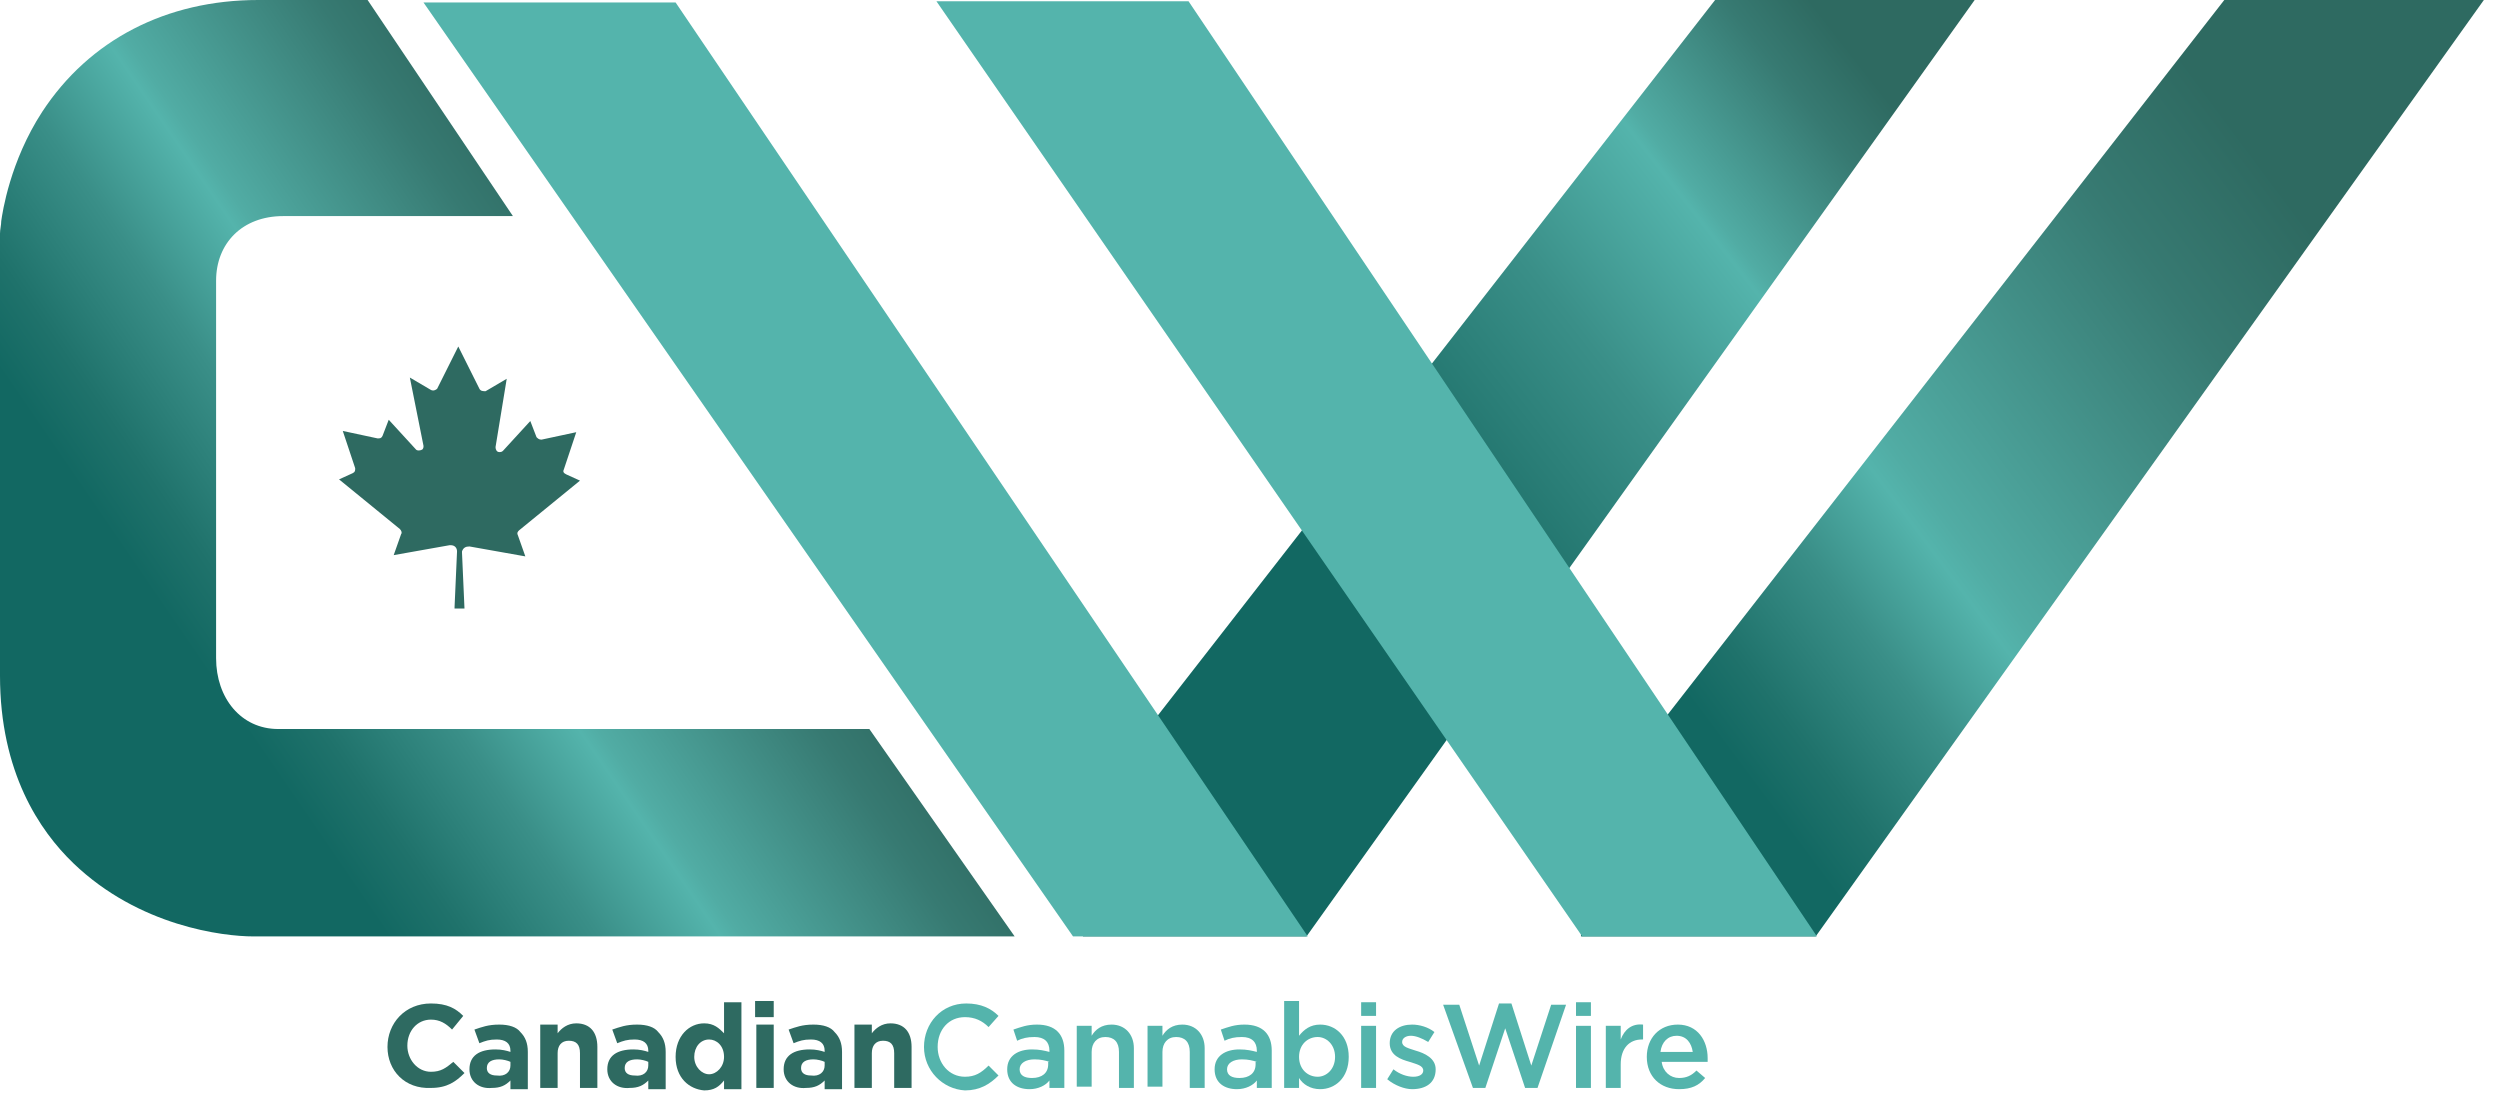
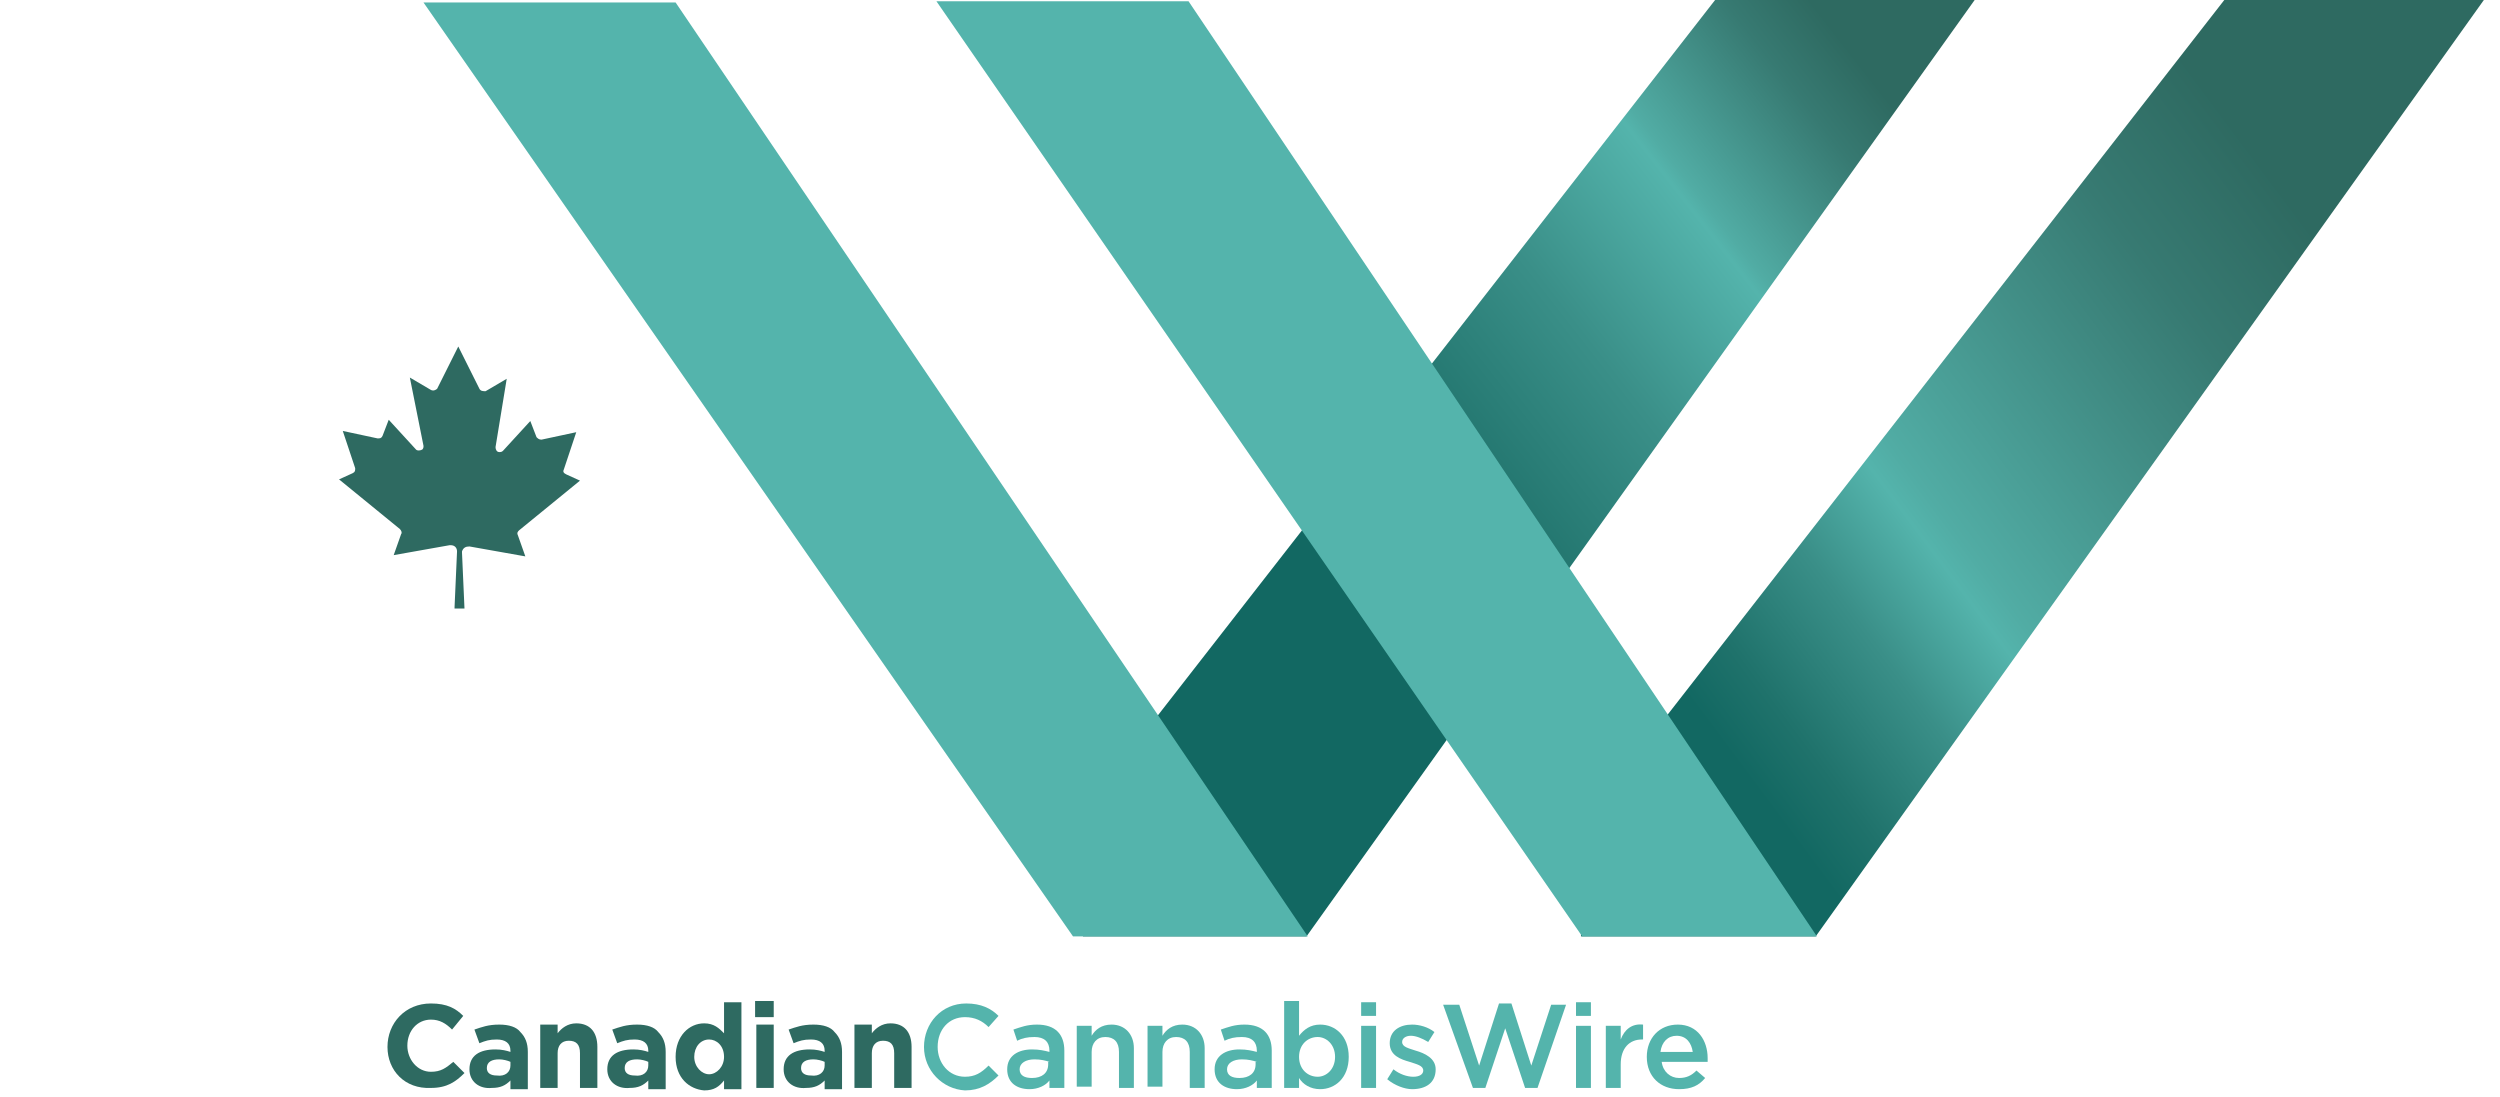
<svg xmlns="http://www.w3.org/2000/svg" version="1.1" id="Layer_1" x="0px" y="0px" viewBox="0 0 201.3 88.3" style="enable-background:new 0 0 201.3 88.3;" xml:space="preserve">
  <style type="text/css">
	.st0{fill:url(#SVGID_1_);}
	.st1{fill:url(#SVGID_2_);}
	.st2{fill:url(#SVGID_3_);}
	.st3{fill:#2E6A61;}
	.st4{fill:#54B4AC;}
</style>
  <linearGradient id="SVGID_1_" gradientUnits="userSpaceOnUse" x1="74.257" y1="19.564" x2="0.256" y2="70.247">
    <stop offset="0.245" style="stop-color:#2E6A61" />
    <stop offset="0.324" style="stop-color:#377A72" />
    <stop offset="0.486" style="stop-color:#51ACA4" />
    <stop offset="0.501" style="stop-color:#54B4AC" />
    <stop offset="0.59" style="stop-color:#3A8F88" />
    <stop offset="0.692" style="stop-color:#1F726B" />
    <stop offset="0.748" style="stop-color:#126862" />
  </linearGradient>
-   <path class="st0" d="M30.6,58.7c-0.2,0-8.1,0-8.2,0c-3,0-5-2.5-5-5.7V22.6c0-3,2.1-5.2,5.4-5.2l18.5,0L29.6,0l-8.8,0  C13.4,0,7.2,3.2,3.4,9c-2.6,4-3.2,8.1-3.3,8.8c0,0.3-0.1,0.7-0.1,1v4.9v30.7c0,7.8,3.2,12.5,5.9,15.1c5.3,5.1,12.1,5.9,14.5,5.9  c0.1,0,0.3,0,0.4,0c0,0,45.7,0,60.9,0L70,58.7H30.6z" />
  <linearGradient id="SVGID_2_" gradientUnits="userSpaceOnUse" x1="154.905" y1="11.763" x2="92.153" y2="60.694">
    <stop offset="0" style="stop-color:#2E6A61" />
    <stop offset="6.862585e-02" style="stop-color:#377A72" />
    <stop offset="0.21" style="stop-color:#51ACA4" />
    <stop offset="0.224" style="stop-color:#54B4AC" />
    <stop offset="0.39" style="stop-color:#3A8F88" />
    <stop offset="0.582" style="stop-color:#1F726B" />
    <stop offset="0.686" style="stop-color:#126862" />
  </linearGradient>
  <polygon class="st1" points="138.1,0 86.3,66.5 87.2,75.4 105.2,75.4 159,0 " />
  <linearGradient id="SVGID_3_" gradientUnits="userSpaceOnUse" x1="192.885" y1="15.139" x2="126.61" y2="64.539">
    <stop offset="9.026089e-02" style="stop-color:#2E6A61" />
    <stop offset="0.238" style="stop-color:#377A72" />
    <stop offset="0.543" style="stop-color:#51ACA4" />
    <stop offset="0.573" style="stop-color:#54B4AC" />
    <stop offset="0.672" style="stop-color:#3A8F88" />
    <stop offset="0.787" style="stop-color:#1F726B" />
    <stop offset="0.849" style="stop-color:#126862" />
  </linearGradient>
  <polygon class="st2" points="179.1,0 127.3,66.5 127.3,75.4 146.2,75.4 200,0 " />
  <g>
    <g>
      <path class="st3" d="M31.2,84.3L31.2,84.3c0-1.9,1.4-3.5,3.5-3.5c1.3,0,2,0.4,2.6,1l-0.9,1.1c-0.5-0.5-1-0.8-1.7-0.8    c-1.1,0-1.9,0.9-1.9,2.1v0c0,1.1,0.8,2.1,1.9,2.1c0.8,0,1.2-0.3,1.8-0.8l0.9,0.9c-0.7,0.7-1.4,1.2-2.7,1.2    C32.6,87.7,31.2,86.2,31.2,84.3z" />
      <path class="st3" d="M37.8,86.1L37.8,86.1c0-1.1,0.8-1.6,2.1-1.6c0.5,0,0.9,0.1,1.2,0.2v-0.1c0-0.6-0.4-0.9-1.1-0.9    c-0.6,0-0.9,0.1-1.4,0.3l-0.4-1.1c0.6-0.2,1.1-0.4,2-0.4c0.8,0,1.4,0.2,1.7,0.6c0.4,0.4,0.6,0.9,0.6,1.6v3h-1.4V87    c-0.4,0.4-0.8,0.6-1.5,0.6C38.6,87.7,37.8,87.1,37.8,86.1z M41.1,85.8v-0.3c-0.2-0.1-0.6-0.2-0.9-0.2c-0.6,0-1,0.2-1,0.7v0    c0,0.4,0.3,0.6,0.8,0.6C40.7,86.7,41.1,86.3,41.1,85.8z" />
      <path class="st3" d="M43.5,82.5h1.4v0.7c0.3-0.4,0.8-0.8,1.5-0.8c1.1,0,1.7,0.7,1.7,1.9v3.3h-1.4v-2.8c0-0.7-0.3-1-0.9-1    c-0.6,0-0.9,0.4-0.9,1v2.8h-1.4V82.5z" />
      <path class="st3" d="M48.9,86.1L48.9,86.1c0-1.1,0.8-1.6,2.1-1.6c0.5,0,0.9,0.1,1.2,0.2v-0.1c0-0.6-0.4-0.9-1.1-0.9    c-0.6,0-0.9,0.1-1.4,0.3l-0.4-1.1c0.6-0.2,1.1-0.4,2-0.4c0.8,0,1.4,0.2,1.7,0.6c0.4,0.4,0.6,0.9,0.6,1.6v3h-1.4V87    c-0.4,0.4-0.8,0.6-1.5,0.6C49.7,87.7,48.9,87.1,48.9,86.1z M52.2,85.8v-0.3c-0.2-0.1-0.6-0.2-0.9-0.2c-0.6,0-1,0.2-1,0.7v0    c0,0.4,0.3,0.6,0.8,0.6C51.8,86.7,52.2,86.3,52.2,85.8z" />
      <path class="st3" d="M54.4,85.1L54.4,85.1c0-1.7,1.1-2.7,2.3-2.7c0.8,0,1.2,0.4,1.6,0.8v-2.5h1.4v7h-1.4v-0.7    c-0.4,0.5-0.8,0.8-1.6,0.8C55.5,87.7,54.4,86.8,54.4,85.1z M58.3,85.1L58.3,85.1c0-0.9-0.6-1.4-1.2-1.4c-0.7,0-1.2,0.6-1.2,1.4v0    c0,0.8,0.6,1.4,1.2,1.4C57.7,86.5,58.3,85.9,58.3,85.1z" />
      <path class="st3" d="M60.8,80.6h1.5v1.3h-1.5V80.6z M60.9,82.5h1.4v5.1h-1.4V82.5z" />
      <path class="st3" d="M63.1,86.1L63.1,86.1c0-1.1,0.8-1.6,2.1-1.6c0.5,0,0.9,0.1,1.2,0.2v-0.1c0-0.6-0.4-0.9-1.1-0.9    c-0.6,0-0.9,0.1-1.4,0.3l-0.4-1.1c0.6-0.2,1.1-0.4,2-0.4c0.8,0,1.4,0.2,1.7,0.6c0.4,0.4,0.6,0.9,0.6,1.6v3h-1.4V87    c-0.4,0.4-0.8,0.6-1.5,0.6C63.9,87.7,63.1,87.1,63.1,86.1z M66.4,85.8v-0.3c-0.2-0.1-0.6-0.2-0.9-0.2c-0.6,0-1,0.2-1,0.7v0    c0,0.4,0.3,0.6,0.8,0.6C66,86.7,66.4,86.3,66.4,85.8z" />
      <path class="st3" d="M68.8,82.5h1.4v0.7c0.3-0.4,0.8-0.8,1.5-0.8c1.1,0,1.7,0.7,1.7,1.9v3.3h-1.4v-2.8c0-0.7-0.3-1-0.9-1    s-0.9,0.4-0.9,1v2.8h-1.4V82.5z" />
      <path class="st4" d="M74.4,84.3L74.4,84.3c0-1.9,1.4-3.5,3.4-3.5c1.2,0,2,0.4,2.6,1l-0.8,0.9c-0.5-0.5-1.1-0.8-1.9-0.8    c-1.3,0-2.2,1-2.2,2.4v0c0,1.3,0.9,2.4,2.2,2.4c0.8,0,1.3-0.3,1.9-0.9l0.8,0.8c-0.7,0.7-1.5,1.2-2.7,1.2    C75.9,87.7,74.4,86.2,74.4,84.3z" />
      <path class="st4" d="M84.5,87.6V87c-0.3,0.4-0.9,0.7-1.6,0.7c-1,0-1.8-0.5-1.8-1.6v0c0-1.1,0.9-1.6,2-1.6c0.6,0,1,0.1,1.4,0.2    v-0.1c0-0.7-0.4-1.1-1.2-1.1c-0.6,0-1,0.1-1.4,0.3l-0.3-0.9c0.6-0.2,1.1-0.4,1.9-0.4c1.5,0,2.2,0.8,2.2,2.1v3H84.5z M84.5,85.5    c-0.3-0.1-0.7-0.2-1.2-0.2c-0.7,0-1.2,0.3-1.2,0.8v0c0,0.5,0.4,0.7,1,0.7c0.8,0,1.3-0.4,1.3-1.1V85.5z" />
      <path class="st4" d="M86.7,82.6h1.2v0.8c0.3-0.5,0.8-0.9,1.6-0.9c1.1,0,1.8,0.8,1.8,1.9v3.2h-1.2v-2.9c0-0.8-0.4-1.2-1.1-1.2    c-0.7,0-1.1,0.5-1.1,1.2v2.8h-1.2V82.6z" />
      <path class="st4" d="M92.4,82.6h1.2v0.8c0.3-0.5,0.8-0.9,1.6-0.9c1.1,0,1.8,0.8,1.8,1.9v3.2h-1.2v-2.9c0-0.8-0.4-1.2-1.1-1.2    c-0.7,0-1.1,0.5-1.1,1.2v2.8h-1.2V82.6z" />
      <path class="st4" d="M101.2,87.6V87c-0.3,0.4-0.9,0.7-1.6,0.7c-1,0-1.8-0.5-1.8-1.6v0c0-1.1,0.9-1.6,2-1.6c0.6,0,1,0.1,1.4,0.2    v-0.1c0-0.7-0.4-1.1-1.2-1.1c-0.6,0-1,0.1-1.4,0.3l-0.3-0.9c0.6-0.2,1.1-0.4,1.9-0.4c1.5,0,2.2,0.8,2.2,2.1v3H101.2z M101.2,85.5    c-0.3-0.1-0.7-0.2-1.2-0.2c-0.7,0-1.2,0.3-1.2,0.8v0c0,0.5,0.4,0.7,1,0.7c0.8,0,1.3-0.4,1.3-1.1V85.5z" />
      <path class="st4" d="M104.6,86.8v0.8h-1.2v-7h1.2v2.8c0.4-0.5,0.9-0.9,1.7-0.9c1.2,0,2.3,0.9,2.3,2.6v0c0,1.7-1.1,2.6-2.3,2.6    C105.5,87.7,104.9,87.3,104.6,86.8z M107.5,85.1L107.5,85.1c0-1-0.7-1.6-1.4-1.6c-0.8,0-1.5,0.6-1.5,1.6v0c0,1,0.7,1.6,1.5,1.6    C106.8,86.7,107.5,86.1,107.5,85.1z" />
      <path class="st4" d="M109.6,80.7h1.2v1.1h-1.2V80.7z M109.6,82.6h1.2v5h-1.2V82.6z" />
      <path class="st4" d="M111.7,86.9l0.5-0.8c0.5,0.4,1.1,0.6,1.6,0.6c0.5,0,0.8-0.2,0.8-0.5v0c0-0.4-0.5-0.5-1.1-0.7    c-0.7-0.2-1.6-0.5-1.6-1.5v0c0-1,0.8-1.5,1.8-1.5c0.6,0,1.3,0.2,1.8,0.6l-0.5,0.8c-0.5-0.3-1-0.5-1.4-0.5c-0.4,0-0.7,0.2-0.7,0.5    v0c0,0.4,0.5,0.5,1.1,0.7c0.7,0.2,1.6,0.6,1.6,1.5v0c0,1.1-0.8,1.6-1.9,1.6C113.1,87.7,112.3,87.4,111.7,86.9z" />
      <path class="st4" d="M116.2,80.9h1.3l1.6,4.9l1.6-5h1l1.6,5l1.6-4.9h1.2l-2.3,6.7h-1l-1.6-4.8l-1.6,4.8h-1L116.2,80.9z" />
      <path class="st4" d="M126.9,80.7h1.2v1.1h-1.2V80.7z M126.9,82.6h1.2v5h-1.2V82.6z" />
      <path class="st4" d="M129.3,82.6h1.2v1.1c0.3-0.8,0.9-1.3,1.8-1.2v1.2h-0.1c-1,0-1.7,0.7-1.7,2v1.9h-1.2V82.6z" />
      <path class="st4" d="M132.6,85.1L132.6,85.1c0-1.5,1-2.6,2.5-2.6c1.6,0,2.4,1.3,2.4,2.7c0,0.1,0,0.2,0,0.3h-3.7    c0.1,0.8,0.7,1.3,1.4,1.3c0.6,0,1-0.2,1.4-0.6l0.7,0.6c-0.5,0.6-1.1,0.9-2.1,0.9C133.7,87.7,132.6,86.7,132.6,85.1z M136.3,84.7    c-0.1-0.7-0.5-1.3-1.3-1.3c-0.7,0-1.2,0.5-1.3,1.3H136.3z" />
    </g>
  </g>
  <polygon class="st4" points="34.1,0.2 86.4,75.4 105.3,75.4 54.4,0.2 " />
  <polygon class="st4" points="95.7,0.1 75.4,0.1 127.4,75.4 146.3,75.4 " />
  <path class="st3" d="M36.6,48.9l0.2-4.5c0-0.3-0.2-0.5-0.5-0.5c0,0-0.1,0-0.1,0l-4.5,0.8l0.6-1.7c0.1-0.1,0-0.3-0.1-0.4l-4.9-4  l1.1-0.5c0.2-0.1,0.2-0.2,0.2-0.4l-1-3l2.8,0.6c0.2,0,0.3,0,0.4-0.2l0.5-1.3l2.2,2.4c0.1,0.1,0.3,0.1,0.5,0c0.1-0.1,0.1-0.2,0.1-0.3  l-1.1-5.5l1.7,1c0.2,0.1,0.4,0,0.5-0.1c0,0,0,0,0,0l1.7-3.4l1.7,3.4c0.1,0.2,0.3,0.2,0.5,0.2c0,0,0,0,0,0l1.7-1L39.9,36  c0,0.2,0.1,0.4,0.3,0.4c0.1,0,0.2,0,0.3-0.1l2.2-2.4l0.5,1.3c0.1,0.1,0.2,0.2,0.4,0.2l2.8-0.6l-1,3c-0.1,0.2,0,0.3,0.2,0.4l1.1,0.5  l-4.9,4c-0.1,0.1-0.2,0.2-0.1,0.4l0.6,1.7l-4.5-0.8c-0.3,0-0.5,0.1-0.6,0.4c0,0,0,0.1,0,0.1l0.2,4.5H36.6z" />
</svg>